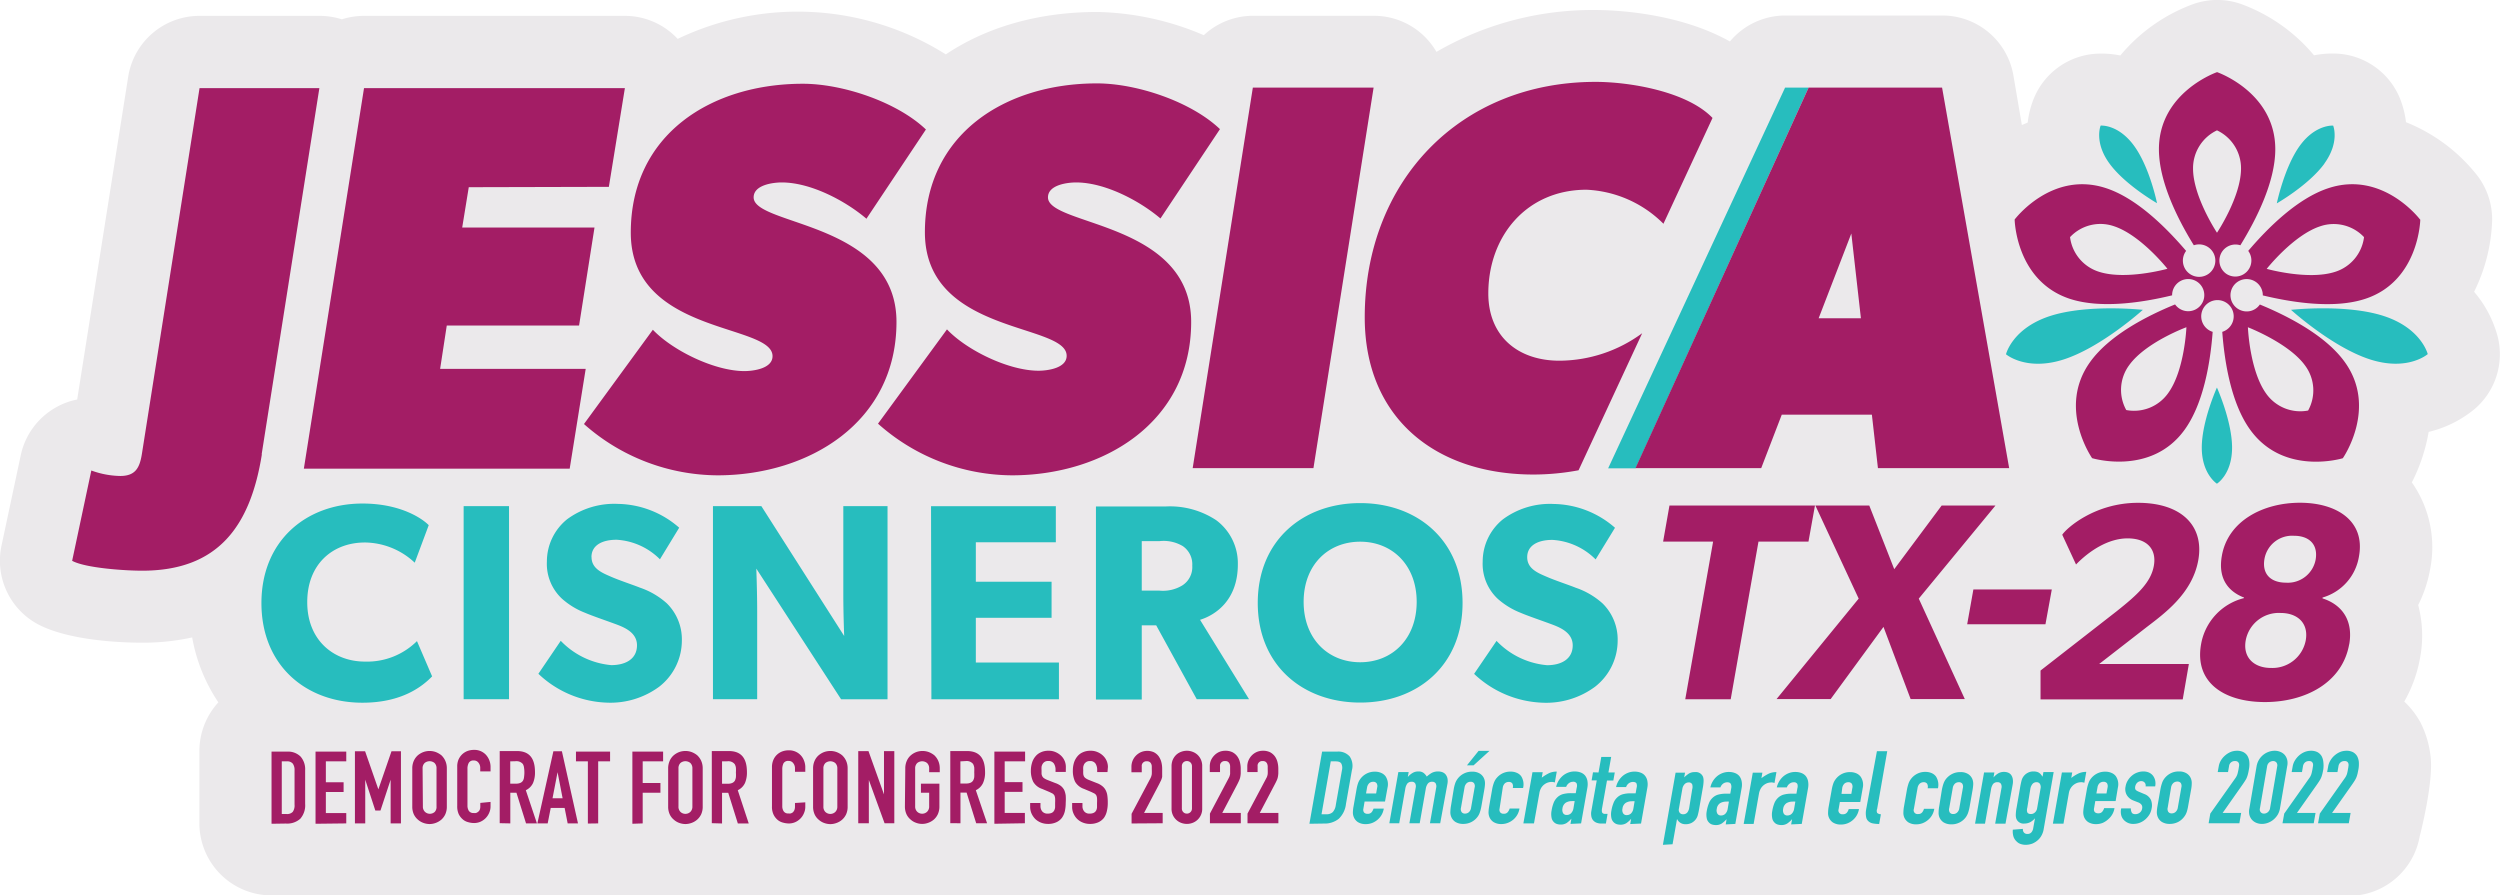
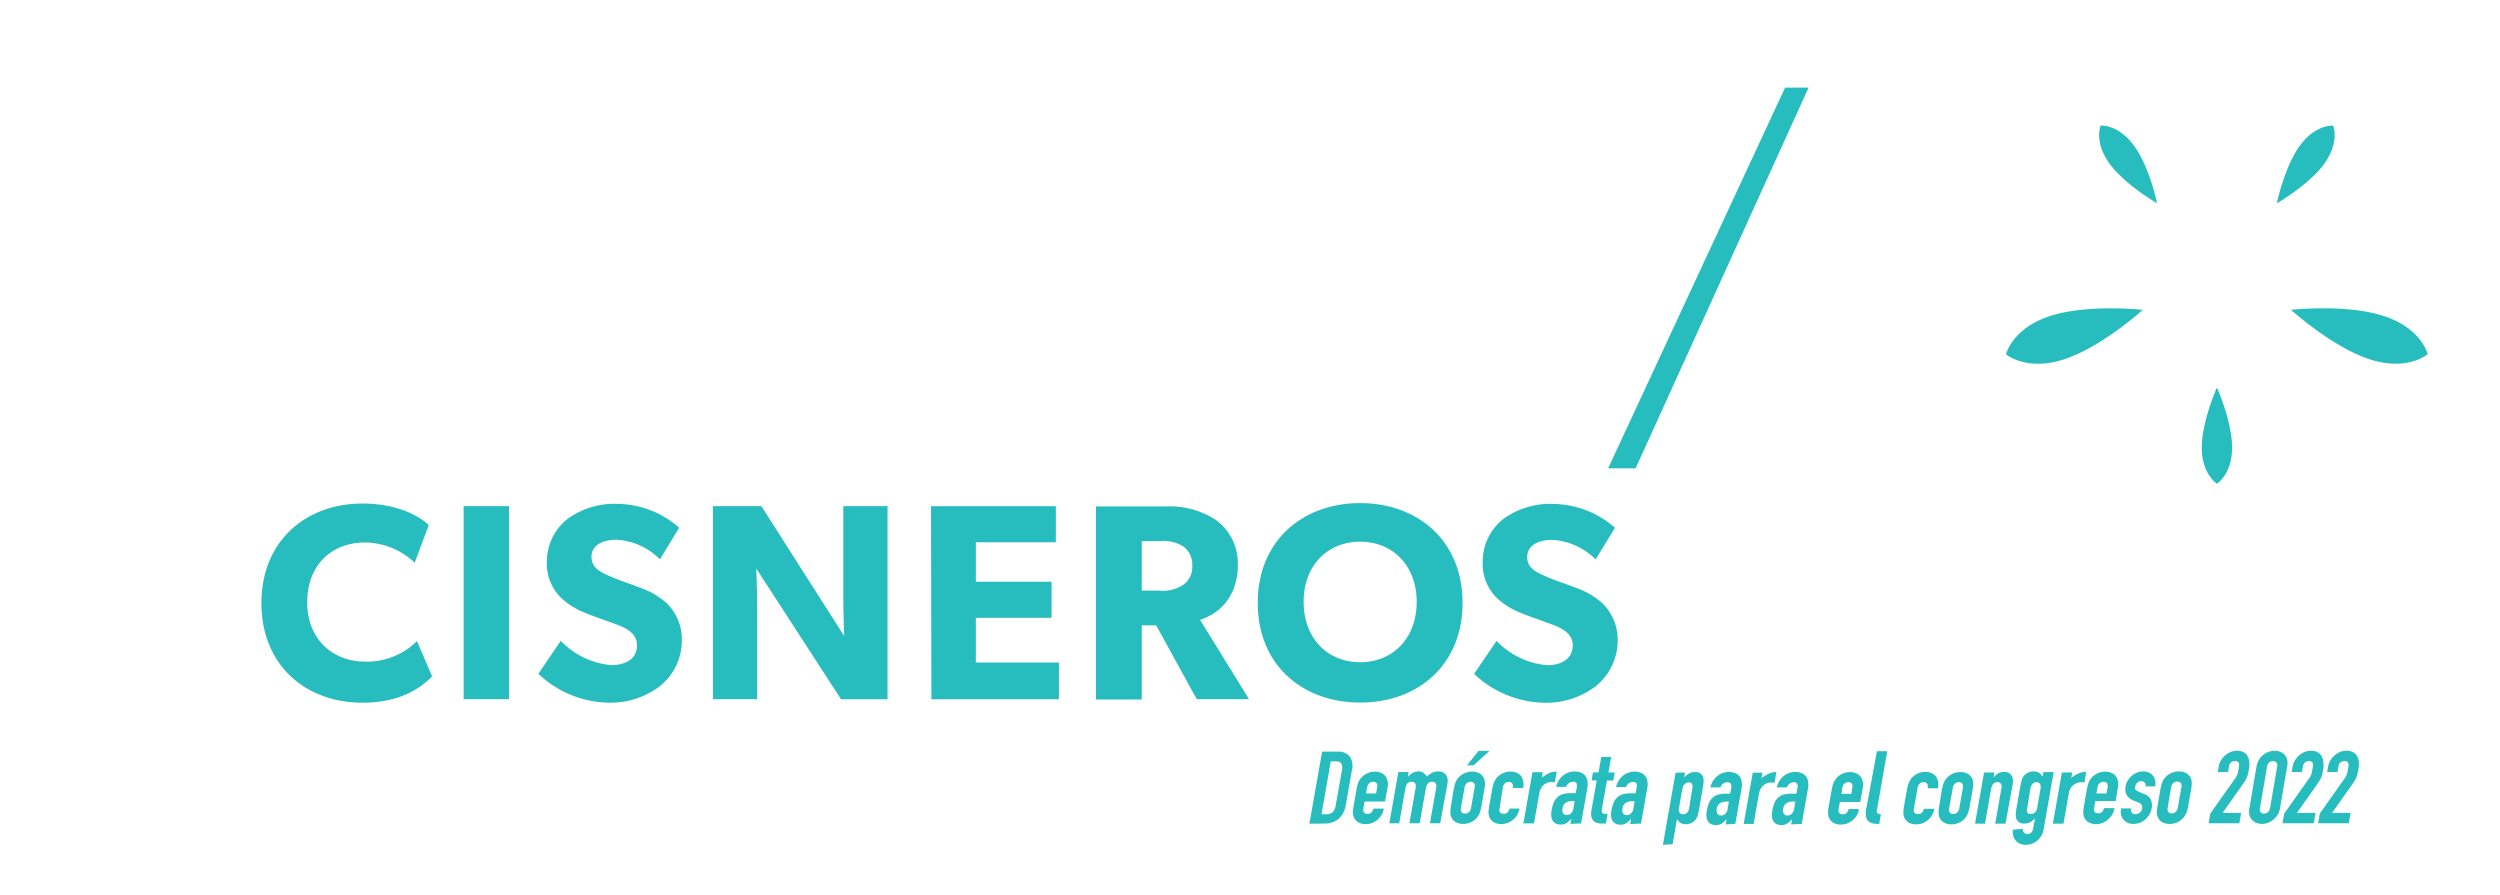
<svg xmlns="http://www.w3.org/2000/svg" id="Layer_2" data-name="Layer 2" viewBox="0 0 346.55 124.12">
  <defs>
    <style>.cls-1{fill:#ebe9eb;}.cls-2{fill:#27bdbe;}.cls-3{fill:#a31d65;}</style>
  </defs>
-   <path id="_20pt_Center" data-name="20pt Center" class="cls-1" d="M49.37,135.58a10,10,0,0,1-10-10v-10A10,10,0,0,1,42,108.82a23.43,23.43,0,0,1-3.63-9,31.62,31.62,0,0,1-6.95.73c-2.28,0-10-.18-14.48-2.58a10,10,0,0,1-5-10.88l2.67-12.54a10,10,0,0,1,4.9-6.63,9.71,9.71,0,0,1,2.92-1.08l7.07-44.74a10,10,0,0,1,9.88-8.44H56.05a10.16,10.16,0,0,1,3.07.48,10.06,10.06,0,0,1,3.07-.48H98.35a10,10,0,0,1,7.32,3.19A38.54,38.54,0,0,1,142.84,19c5.61-3.76,12.79-5.88,21-5.88a39.25,39.25,0,0,1,14.76,3.22,10,10,0,0,1,6.83-2.69h16.74a10,10,0,0,1,8.68,5,43.13,43.13,0,0,1,22.09-5.8c2.12,0,11.27.25,18.59,4.36a10,10,0,0,1,7.68-3.6h21.76a10,10,0,0,1,9.85,8.26L292,28.79l.81-.34a12.74,12.74,0,0,1,.87-3.39,10,10,0,0,1,8.44-6.14,13.19,13.19,0,0,1,3.53.23A23.77,23.77,0,0,1,315.83,12a10,10,0,0,1,6.51,0,23.77,23.77,0,0,1,10.16,7.13,12.92,12.92,0,0,1,3.44-.22,10,10,0,0,1,8.45,6.14,12.82,12.82,0,0,1,.86,3.35,23.76,23.76,0,0,1,9.94,7.47,10,10,0,0,1,2,6.18,24,24,0,0,1-2.5,9.86,15.79,15.79,0,0,1,3.3,6.33,10,10,0,0,1-3.23,9.92,15.67,15.67,0,0,1-6.37,3.17,24.39,24.39,0,0,1-2.33,7,15.65,15.65,0,0,1,2.54,12,18.09,18.09,0,0,1-1.66,5,16.61,16.61,0,0,1,.27,7.26,18.79,18.79,0,0,1-2.2,6.12,11.51,11.51,0,0,1,2.07,2.59,2.58,2.58,0,0,1,.18.32,13.55,13.55,0,0,1,1.39,4.65c.47,3.63-1.5,11.12-1.5,11.12a10,10,0,0,1-9.84,8.26Z" transform="translate(-11.73 -11.46)" />
  <path class="cls-2" d="M337.32,125.58l.25-1.43H335l2.82-4c.15-.22.27-.4.36-.55a3.11,3.11,0,0,0,.22-.45c.05-.15.1-.3.14-.47l.12-.6a4,4,0,0,0,.05-1,2.15,2.15,0,0,0-.23-.79,1.53,1.53,0,0,0-.57-.56,1.94,1.94,0,0,0-.93-.2,2.45,2.45,0,0,0-.87.17,2.88,2.88,0,0,0-.75.47,2.73,2.73,0,0,0-.58.69,2.32,2.32,0,0,0-.32.84l-.14.78h1.43l.14-.81a.84.84,0,0,1,.29-.53.8.8,0,0,1,.54-.18.59.59,0,0,1,.39.1.54.54,0,0,1,.16.26.85.85,0,0,1,0,.36,2.32,2.32,0,0,1-.06.38,5.71,5.71,0,0,1-.14.68,2.24,2.24,0,0,1-.34.64l-3.43,4.86-.24,1.34Zm-4.86,0,.25-1.43h-2.58l2.82-4c.15-.22.27-.4.36-.55a3.11,3.11,0,0,0,.22-.45c.05-.15.1-.3.14-.47s.08-.36.12-.6a4,4,0,0,0,0-1,2.15,2.15,0,0,0-.23-.79,1.53,1.53,0,0,0-.57-.56,1.93,1.93,0,0,0-.92-.2,2.36,2.36,0,0,0-.87.17,2.78,2.78,0,0,0-.76.47,3,3,0,0,0-.58.69,2.32,2.32,0,0,0-.32.84l-.14.78h1.43l.14-.81a.89.89,0,0,1,.29-.53.82.82,0,0,1,.54-.18.59.59,0,0,1,.39.1.54.54,0,0,1,.16.26.84.84,0,0,1,0,.36l-.06.38c-.05.27-.1.5-.15.68a2,2,0,0,1-.34.64l-3.43,4.86-.24,1.34ZM326,117.67a.87.87,0,0,1,.28-.51.84.84,0,0,1,.54-.2.58.58,0,0,1,.47.2.63.63,0,0,1,.11.51l-1,5.85a.87.87,0,0,1-.29.51.8.8,0,0,1-.54.21.55.55,0,0,1-.47-.21.58.58,0,0,1-.1-.51Zm-2.46,5.85a2.08,2.08,0,0,0,0,.9,1.72,1.72,0,0,0,.35.67,1.65,1.65,0,0,0,.61.43,2,2,0,0,0,.78.15,2.43,2.43,0,0,0,.83-.15,2.56,2.56,0,0,0,.75-.43,2.71,2.71,0,0,0,.59-.67,2.54,2.54,0,0,0,.33-.9l1-5.85a2,2,0,0,0,0-.89,1.69,1.69,0,0,0-.35-.68,1.63,1.63,0,0,0-.61-.42,2,2,0,0,0-.78-.15,2.43,2.43,0,0,0-.83.15,2.53,2.53,0,0,0-.75.42,2.59,2.59,0,0,0-.92,1.57Zm-1.39,2.06.25-1.43h-2.57l2.81-4c.15-.22.27-.4.36-.55a1.87,1.87,0,0,0,.22-.45,3.23,3.23,0,0,0,.14-.47q.06-.24.12-.6a3.52,3.52,0,0,0,.05-1,2,2,0,0,0-.23-.79,1.4,1.4,0,0,0-.57-.56,1.93,1.93,0,0,0-.92-.2,2.36,2.36,0,0,0-.87.17,2.88,2.88,0,0,0-.75.47,2.77,2.77,0,0,0-.59.69,2.31,2.31,0,0,0-.31.84l-.14.78h1.43l.14-.81a.78.78,0,0,1,.82-.71.59.59,0,0,1,.39.1.56.56,0,0,1,.17.26.85.85,0,0,1,0,.36l-.06.38c-.05.27-.1.5-.15.68a2.17,2.17,0,0,1-.33.64l-3.44,4.86-.23,1.34Zm-9.47-4.94A1.06,1.06,0,0,1,313,120a.83.83,0,0,1,.55-.2.58.58,0,0,1,.48.2.78.78,0,0,1,.08.61l-.49,2.79a1,1,0,0,1-.3.6.77.77,0,0,1-.55.21.54.54,0,0,1-.47-.21.75.75,0,0,1-.08-.6Zm-1.88,2.56a6.31,6.31,0,0,0-.09.8,1.79,1.79,0,0,0,.1.64,1.5,1.5,0,0,0,.59.75,2,2,0,0,0,1.09.28,2.52,2.52,0,0,0,1.19-.28,2.47,2.47,0,0,0,.85-.75,2.15,2.15,0,0,0,.33-.64,5.53,5.53,0,0,0,.19-.8l.42-2.34a4.7,4.7,0,0,0,.08-.79,1.65,1.65,0,0,0-.1-.65,1.48,1.48,0,0,0-.59-.74,1.9,1.9,0,0,0-1.09-.28,2.43,2.43,0,0,0-1.19.28,2.53,2.53,0,0,0-.85.74,2.19,2.19,0,0,0-.32.65,5.35,5.35,0,0,0-.2.79Zm-.32-2.73a2.05,2.05,0,0,0,0-.82,1.74,1.74,0,0,0-.3-.66,1.53,1.53,0,0,0-.56-.44,1.94,1.94,0,0,0-.78-.15,2.4,2.4,0,0,0-.84.15,2.32,2.32,0,0,0-.73.42,2.67,2.67,0,0,0-.58.67,2.26,2.26,0,0,0-.31.83,1.67,1.67,0,0,0,.17,1.21,1.83,1.83,0,0,0,.92.75l.64.25a1,1,0,0,1,.5.37.7.7,0,0,1,.06.5.85.85,0,0,1-.34.57,1,1,0,0,1-.59.2c-.27,0-.44-.08-.52-.25a1.13,1.13,0,0,1-.11-.55h-1.34a2,2,0,0,0,0,.93,1.5,1.5,0,0,0,.36.67,1.75,1.75,0,0,0,1.36.55,2.38,2.38,0,0,0,.88-.17,2.61,2.61,0,0,0,.75-.46,3.08,3.08,0,0,0,.57-.68,2.48,2.48,0,0,0,.3-.84,2.06,2.06,0,0,0-.09-1.16,1.64,1.64,0,0,0-.95-.84l-.78-.33c-.26-.11-.4-.22-.45-.35a.81.81,0,0,1,0-.38,1,1,0,0,1,.27-.5.79.79,0,0,1,.56-.22.6.6,0,0,1,.46.19.59.59,0,0,1,.14.54Zm-8,.17a1,1,0,0,1,.29-.61.83.83,0,0,1,.55-.2.6.6,0,0,1,.48.2.83.83,0,0,1,.08.61l-.15.81h-1.4Zm2.83,0a2,2,0,0,0-.28-1.58,1.46,1.46,0,0,0-.6-.46,2.06,2.06,0,0,0-.86-.17,2.43,2.43,0,0,0-1.19.28,2.53,2.53,0,0,0-.85.74,2.19,2.19,0,0,0-.32.65,5.35,5.35,0,0,0-.2.79l-.41,2.34a6.31,6.31,0,0,0-.09.8,1.79,1.79,0,0,0,.1.64,1.5,1.5,0,0,0,.59.75,2,2,0,0,0,1.09.28,2.46,2.46,0,0,0,.91-.17A2.81,2.81,0,0,0,304,125a2.51,2.51,0,0,0,.84-1.52h-1.43a1.58,1.58,0,0,1-.25.48.66.66,0,0,1-.58.24.62.62,0,0,1-.48-.18.63.63,0,0,1-.09-.52l.17-1H305Zm-7.54,5,.74-4.21a1.91,1.91,0,0,1,.27-.73,1.73,1.73,0,0,1,.45-.48,1.76,1.76,0,0,1,.51-.26,1.93,1.93,0,0,1,.5-.07,1.16,1.16,0,0,1,.42.08l.27-1.51a2.45,2.45,0,0,0-1.08.22,5.34,5.34,0,0,0-1,.62l.13-.76h-1.43l-1.25,7.1Zm-4.6-4.79a1.44,1.44,0,0,1,.29-.7.71.71,0,0,1,.58-.26.52.52,0,0,1,.47.24.89.89,0,0,1,.08.64l-.48,2.76a.94.94,0,0,1-.3.55.79.79,0,0,1-.55.22c-.27,0-.44-.09-.51-.25a1,1,0,0,1,0-.59Zm-2.42,5.62a2.48,2.48,0,0,0,.1,1,1.59,1.59,0,0,0,.42.63,1.35,1.35,0,0,0,.58.36,2.16,2.16,0,0,0,.65.11,2.62,2.62,0,0,0,1-.19,2.71,2.71,0,0,0,.76-.5,2.3,2.3,0,0,0,.5-.67,2.63,2.63,0,0,0,.25-.73l1.4-8h-1.42l-.12.65c-.07-.11-.14-.2-.21-.29a1,1,0,0,0-.24-.23.86.86,0,0,0-.32-.15,1.42,1.42,0,0,0-.44-.06,1.6,1.6,0,0,0-.83.18,1.69,1.69,0,0,0-.85,1,11.5,11.5,0,0,0-.24,1.14l-.47,2.7a5.65,5.65,0,0,0-.11.94,1.68,1.68,0,0,0,.07.58,1.06,1.06,0,0,0,1.13.68,1.78,1.78,0,0,0,.8-.19,2.38,2.38,0,0,0,.66-.54h0l-.25,1.4a1.08,1.08,0,0,1-.25.55.67.67,0,0,1-.54.22.58.58,0,0,1-.52-.23.62.62,0,0,1-.11-.47Zm-3.86-.83.84-4.77a1.71,1.71,0,0,1,.28-.73.74.74,0,0,1,.61-.25.53.53,0,0,1,.48.22.88.88,0,0,1,.07.62l-.87,4.91h1.43l1-5.44a2.24,2.24,0,0,0,0-.81,1.34,1.34,0,0,0-.24-.54,1,1,0,0,0-.43-.3,1.48,1.48,0,0,0-.51-.09,1.56,1.56,0,0,0-.85.22,2.71,2.71,0,0,0-.63.55h0l.12-.69h-1.43l-1.25,7.1Zm-4.47-4.94a1.07,1.07,0,0,1,.3-.61.81.81,0,0,1,.55-.2.56.56,0,0,1,.47.2.78.78,0,0,1,.08.61l-.49,2.79a1,1,0,0,1-.3.6.76.76,0,0,1-.54.21.55.55,0,0,1-.48-.21.75.75,0,0,1-.08-.6Zm-1.88,2.56a4.81,4.81,0,0,0-.08.8,1.6,1.6,0,0,0,.09.64,1.56,1.56,0,0,0,.59.75,2,2,0,0,0,1.1.28,2.42,2.42,0,0,0,2-1,2.4,2.4,0,0,0,.32-.64,5.5,5.5,0,0,0,.2-.8l.41-2.34a6.17,6.17,0,0,0,.09-.79,1.85,1.85,0,0,0-.1-.65,1.48,1.48,0,0,0-.59-.74,1.9,1.9,0,0,0-1.09-.28,2.41,2.41,0,0,0-1.19.28,2.57,2.57,0,0,0-.86.74,2.46,2.46,0,0,0-.32.65,7,7,0,0,0-.2.79Zm-3-2.56a1.07,1.07,0,0,1,.3-.61.81.81,0,0,1,.55-.2.56.56,0,0,1,.47.2.84.84,0,0,1,.08.64h1.43a2.14,2.14,0,0,0-.28-1.64,1.5,1.5,0,0,0-.59-.46,2.13,2.13,0,0,0-.86-.17,2.41,2.41,0,0,0-1.19.28,2.44,2.44,0,0,0-.85.74,2.21,2.21,0,0,0-.33.65,7,7,0,0,0-.2.79l-.41,2.34a4.81,4.81,0,0,0-.08.8,1.6,1.6,0,0,0,.09.64,1.56,1.56,0,0,0,.59.75,2,2,0,0,0,1.1.28,2.49,2.49,0,0,0,.91-.17,2.61,2.61,0,0,0,.75-.46,2.51,2.51,0,0,0,.84-1.52h-1.43a1.35,1.35,0,0,1-.24.48.67.67,0,0,1-.58.24.53.53,0,0,1-.58-.7Zm-7.13,3a2.94,2.94,0,0,0,0,1,1,1,0,0,0,.32.6,1.25,1.25,0,0,0,.62.3,4.45,4.45,0,0,0,.87.08l.24-1.35a.77.77,0,0,1-.52-.19.7.7,0,0,1,0-.55l1.4-8h-1.43Zm-3.31-3a1.07,1.07,0,0,1,.3-.61.81.81,0,0,1,.55-.2.56.56,0,0,1,.47.2.78.78,0,0,1,.08.61l-.14.81H267Zm2.84,0a2,2,0,0,0-.29-1.58,1.5,1.5,0,0,0-.59-.46,2.13,2.13,0,0,0-.86-.17,2.41,2.41,0,0,0-1.19.28,2.44,2.44,0,0,0-.85.74,2.21,2.21,0,0,0-.33.65,5.39,5.39,0,0,0-.19.79l-.42,2.34a4.81,4.81,0,0,0-.08.8,1.54,1.54,0,0,0,.68,1.39,2,2,0,0,0,1.1.28,2.49,2.49,0,0,0,.91-.17,2.61,2.61,0,0,0,.75-.46,2.51,2.51,0,0,0,.84-1.52H268a1.35,1.35,0,0,1-.24.48.67.67,0,0,1-.58.24.53.53,0,0,1-.58-.7l.17-1h2.83Zm-9.51,2.89a1.25,1.25,0,0,1-.33.67.82.82,0,0,1-.61.24.54.54,0,0,1-.5-.26,1,1,0,0,1-.08-.65,1.11,1.11,0,0,1,.47-.8,1.65,1.65,0,0,1,.83-.21,2.13,2.13,0,0,1,.39,0Zm1.06,2.08.87-4.94a2.68,2.68,0,0,0,0-1,1.67,1.67,0,0,0-.32-.7,1.52,1.52,0,0,0-.61-.42,2.39,2.39,0,0,0-.82-.14,2.45,2.45,0,0,0-.91.16,2.55,2.55,0,0,0-.75.44,2.83,2.83,0,0,0-.92,1.54h1.39a1.09,1.09,0,0,1,.4-.53.92.92,0,0,1,.54-.18.52.52,0,0,1,.52.24,1,1,0,0,1,0,.6l-.13.74h-.2l-.17,0h-.31a4.1,4.1,0,0,0-1.13.14,1.92,1.92,0,0,0-.76.45,2.14,2.14,0,0,0-.5.76,5.23,5.23,0,0,0-.28,1.06,2.6,2.6,0,0,0,0,1,1.1,1.1,0,0,0,.29.57,1,1,0,0,0,.45.29,1.62,1.62,0,0,0,.49.08,1.49,1.49,0,0,0,.84-.21,3.36,3.36,0,0,0,.68-.61h0l-.13.73Zm-6.67,0,.74-4.21a2.32,2.32,0,0,1,.27-.73,1.73,1.73,0,0,1,.45-.48,1.69,1.69,0,0,1,.52-.26,1.81,1.81,0,0,1,.49-.07,1.16,1.16,0,0,1,.42.08l.27-1.51a2.45,2.45,0,0,0-1.08.22,6.15,6.15,0,0,0-1,.62l.13-.76H254.7l-1.26,7.1Zm-3.6-2.08a1.24,1.24,0,0,1-.32.67.82.82,0,0,1-.61.24.54.54,0,0,1-.5-.26.9.9,0,0,1-.08-.65,1.08,1.08,0,0,1,.47-.8,1.63,1.63,0,0,1,.83-.21,2,2,0,0,1,.38,0Zm1.06,2.08.87-4.94a2.49,2.49,0,0,0,0-1,1.67,1.67,0,0,0-.32-.7,1.49,1.49,0,0,0-.62-.42,2.29,2.29,0,0,0-.81-.14,2.45,2.45,0,0,0-.91.16,2.55,2.55,0,0,0-.75.44,2.83,2.83,0,0,0-.92,1.54h1.39a1.14,1.14,0,0,1,.39-.53,1,1,0,0,1,.55-.18q.4,0,.51.24a1,1,0,0,1,.05.6l-.13.74h-.21l-.16,0H251a4,4,0,0,0-1.13.14,1.85,1.85,0,0,0-.76.45,2,2,0,0,0-.5.76,5.2,5.2,0,0,0-.29,1.06,2.56,2.56,0,0,0,0,1,1.1,1.1,0,0,0,.29.57,1,1,0,0,0,.44.29,1.74,1.74,0,0,0,.5.08,1.49,1.49,0,0,0,.84-.21,3.65,3.65,0,0,0,.68-.61h0l-.12.73Zm-6.4-2.18a1.36,1.36,0,0,1-.25.59.72.72,0,0,1-.6.25.55.55,0,0,1-.47-.22.67.67,0,0,1-.1-.55l.48-2.76a1.24,1.24,0,0,1,.31-.64.77.77,0,0,1,.56-.24.5.5,0,0,1,.49.26,1.22,1.22,0,0,1,0,.7Zm-2.3,5,.62-3.51h0a1.24,1.24,0,0,0,1.18.73,1.7,1.7,0,0,0,.85-.19,1.72,1.72,0,0,0,.83-1,10.56,10.56,0,0,0,.24-1.13l.47-2.7a5.77,5.77,0,0,0,.11-.94,1.74,1.74,0,0,0-.07-.59,1.07,1.07,0,0,0-1.13-.67,1.51,1.51,0,0,0-.85.21,4.72,4.72,0,0,0-.64.52l.12-.65H244l-1.76,10Zm-5.43-4.95a1.24,1.24,0,0,1-.32.67.84.84,0,0,1-.61.24.54.54,0,0,1-.5-.26.9.9,0,0,1-.08-.65,1.08,1.08,0,0,1,.47-.8,1.63,1.63,0,0,1,.83-.21,2,2,0,0,1,.38,0Zm1.06,2.08.87-4.94a2.49,2.49,0,0,0,0-1,1.57,1.57,0,0,0-.33-.7,1.4,1.4,0,0,0-.61-.42,2.33,2.33,0,0,0-.81-.14,2.45,2.45,0,0,0-.91.16,2.55,2.55,0,0,0-.75.44,2.83,2.83,0,0,0-.92,1.54h1.39a1.07,1.07,0,0,1,.39-.53,1,1,0,0,1,.54-.18c.28,0,.45.08.52.24a1,1,0,0,1,0,.6l-.13.74h-.21l-.16,0h-.31a4,4,0,0,0-1.13.14,1.85,1.85,0,0,0-.76.45,2,2,0,0,0-.5.76,5.2,5.2,0,0,0-.29,1.06,2.56,2.56,0,0,0,0,1,1.14,1.14,0,0,0,.73.86,1.74,1.74,0,0,0,.5.08,1.52,1.52,0,0,0,.84-.21,3.34,3.34,0,0,0,.67-.61h0l-.13.73Zm-6.66-7.1-.19,1.12h.71l-.76,4.32a1.87,1.87,0,0,0,0,.58,1.25,1.25,0,0,0,.19.54,1.21,1.21,0,0,0,.46.39,1.76,1.76,0,0,0,.79.15h.59l.23-1.34-.39,0a.47.47,0,0,1-.26-.08.33.33,0,0,1-.13-.21,1.39,1.39,0,0,1,0-.39l.7-3.94h.88l.2-1.12h-.88l.38-2.15H233.7l-.38,2.15Zm-2.71,5a1.25,1.25,0,0,1-.33.67.81.81,0,0,1-.6.24.55.55,0,0,1-.51-.26,1,1,0,0,1-.08-.65,1.11,1.11,0,0,1,.47-.8,1.65,1.65,0,0,1,.83-.21,2.13,2.13,0,0,1,.39,0Zm1.06,2.08.87-4.94a2.68,2.68,0,0,0,0-1,1.67,1.67,0,0,0-.32-.7,1.52,1.52,0,0,0-.61-.42,2.39,2.39,0,0,0-.82-.14,2.45,2.45,0,0,0-.91.16,2.55,2.55,0,0,0-.75.44,2.83,2.83,0,0,0-.92,1.54h1.39a1.09,1.09,0,0,1,.4-.53.92.92,0,0,1,.54-.18.52.52,0,0,1,.52.24,1,1,0,0,1,0,.6l-.13.74h-.2l-.17,0h-.3a4.12,4.12,0,0,0-1.14.14,1.92,1.92,0,0,0-.76.45,2.14,2.14,0,0,0-.5.76,5.23,5.23,0,0,0-.28,1.06,2.6,2.6,0,0,0,0,1,1.1,1.1,0,0,0,.29.57,1,1,0,0,0,.45.29,1.67,1.67,0,0,0,.49.08,1.55,1.55,0,0,0,.85-.21,3.63,3.63,0,0,0,.67-.61h0l-.13.73Zm-6.53,0,.75-4.21a2.09,2.09,0,0,1,.26-.73,1.73,1.73,0,0,1,.45-.48,1.69,1.69,0,0,1,.52-.26,1.81,1.81,0,0,1,.49-.07,1.16,1.16,0,0,1,.42.08l.27-1.51a2.45,2.45,0,0,0-1.08.22,6.15,6.15,0,0,0-1,.62l.13-.76h-1.42l-1.26,7.1Zm-4.33-4.94a1.06,1.06,0,0,1,.29-.61.83.83,0,0,1,.55-.2.58.58,0,0,1,.48.2.85.85,0,0,1,.07.64h1.43a2.1,2.1,0,0,0-.27-1.64,1.46,1.46,0,0,0-.6-.46,2.06,2.06,0,0,0-.86-.17,2.46,2.46,0,0,0-1.19.28,2.53,2.53,0,0,0-.85.74,2.46,2.46,0,0,0-.32.65,5.35,5.35,0,0,0-.2.79l-.41,2.34a6.31,6.31,0,0,0-.09.8,1.79,1.79,0,0,0,.1.64,1.5,1.5,0,0,0,.59.75,2,2,0,0,0,1.09.28,2.46,2.46,0,0,0,.91-.17,2.66,2.66,0,0,0,.76-.46,2.51,2.51,0,0,0,.84-1.52H221a1.58,1.58,0,0,1-.25.48.66.66,0,0,1-.58.24.58.58,0,0,1-.47-.18.6.6,0,0,1-.1-.52ZM216,117.55l2.2-2h-1.51l-1.61,2Zm-1.26,3.09a1.07,1.07,0,0,1,.3-.61.81.81,0,0,1,.55-.2.56.56,0,0,1,.47.2.74.74,0,0,1,.08.61l-.49,2.79a1,1,0,0,1-.29.6.79.79,0,0,1-.55.21.54.54,0,0,1-.47-.21.74.74,0,0,1-.09-.6Zm-1.88,2.56a6.18,6.18,0,0,0-.08.8,1.6,1.6,0,0,0,.1.64,1.5,1.5,0,0,0,.59.75,2,2,0,0,0,1.09.28,2.42,2.42,0,0,0,2-1,2.13,2.13,0,0,0,.32-.64,5.5,5.5,0,0,0,.2-.8l.41-2.34a6.17,6.17,0,0,0,.09-.79,1.85,1.85,0,0,0-.1-.65,1.48,1.48,0,0,0-.59-.74,1.9,1.9,0,0,0-1.09-.28,2.41,2.41,0,0,0-1.19.28,2.44,2.44,0,0,0-.85.74,2.21,2.21,0,0,0-.33.65,5.39,5.39,0,0,0-.19.79Zm-7.17,2.38.84-4.77a1.71,1.71,0,0,1,.28-.73.74.74,0,0,1,.61-.25.53.53,0,0,1,.48.22.88.88,0,0,1,.07.62l-.87,4.91h1.43l.84-4.77a1.59,1.59,0,0,1,.29-.73.7.7,0,0,1,.6-.25.53.53,0,0,1,.48.22.88.88,0,0,1,.07.62l-.86,4.91h1.42l1-5.44a2,2,0,0,0,0-.81,1.37,1.37,0,0,0-.27-.54,1.11,1.11,0,0,0-.45-.3,1.69,1.69,0,0,0-.53-.09,1.84,1.84,0,0,0-.94.21,4,4,0,0,0-.67.5,1.89,1.89,0,0,0-.42-.49,1.1,1.1,0,0,0-.73-.22,1.5,1.5,0,0,0-.84.22,2.56,2.56,0,0,0-.64.55h0l.12-.69h-1.43l-1.25,7.1Zm-4.46-4.94a1.07,1.07,0,0,1,.3-.61.81.81,0,0,1,.55-.2.56.56,0,0,1,.47.2.74.74,0,0,1,.08.61l-.14.81h-1.4Zm2.84,0a2,2,0,0,0-.28-1.58,1.53,1.53,0,0,0-.6-.46,2.09,2.09,0,0,0-.86-.17,2.41,2.41,0,0,0-1.19.28,2.44,2.44,0,0,0-.85.74,2.21,2.21,0,0,0-.33.65,5.39,5.39,0,0,0-.19.79l-.41,2.34a4.89,4.89,0,0,0-.09.8,1.6,1.6,0,0,0,.1.64,1.5,1.5,0,0,0,.59.75,2,2,0,0,0,1.09.28,2.46,2.46,0,0,0,.91-.17,2.61,2.61,0,0,0,.75-.46,2.51,2.51,0,0,0,.84-1.52h-1.42a1.58,1.58,0,0,1-.25.48.67.67,0,0,1-.58.24.62.62,0,0,1-.48-.18.63.63,0,0,1-.1-.52l.17-1h2.83ZM196.86,117c.42,0,.69.1.81.32a1.37,1.37,0,0,1,.08.91l-.85,4.8a1.79,1.79,0,0,1-.42,1,1.23,1.23,0,0,1-.91.3h-.65L196.2,117Zm-1.62,8.62a3.13,3.13,0,0,0,2.07-.66,3.36,3.36,0,0,0,1-2.07l.82-4.66a2.31,2.31,0,0,0-.3-1.9,2.07,2.07,0,0,0-1.75-.68H195l-1.76,10ZM54.32,94.92c0-5.23,3.49-8.26,8-8.26a10.23,10.23,0,0,1,6.9,2.8l1.94-5.2c-.7-.74-3.68-3-9.19-3-7.79,0-14,5.15-14,13.8s6.17,13.81,14,13.81c5.47,0,8.3-2.25,9.66-3.65l-2.1-4.89a9.81,9.81,0,0,1-7.21,2.84c-4.38,0-8-3-8-8.23M76,108.38h6.29V81.62H76Zm17.72-19.7c0-1.63,1.47-2.4,3.49-2.4a9.24,9.24,0,0,1,6,2.71l2.67-4.38a13.19,13.19,0,0,0-8.49-3.3,11,11,0,0,0-7.06,2.14,7.53,7.53,0,0,0-2.79,5.85,6.6,6.6,0,0,0,2.1,5.16,10.5,10.5,0,0,0,3.18,1.94c.89.39,2.9,1.08,4.07,1.51s3.14,1.12,3.14,3-1.55,2.75-3.57,2.75a11.07,11.07,0,0,1-7-3.37l-3.1,4.57a14.48,14.48,0,0,0,9.5,4,11.39,11.39,0,0,0,7.25-2.21,8.11,8.11,0,0,0,3.14-6.4,7,7,0,0,0-2.09-5.16,10.77,10.77,0,0,0-3.72-2.17c-.86-.35-2.84-1-4-1.51s-2.71-1.09-2.71-2.72m34.59,19.7h6.44V81.62h-6.13V93.76c0,2.83.12,5.86.12,5.86l-11.48-18h-6.71v26.76h6.13V96.28c0-2.83-.12-6-.12-6Zm12.52,0h17.68V103.3H147V97.1H157.5v-5H147V86.63h11.09v-5H140.79ZM177,89.88a3,3,0,0,1-1.36,2.72,5.17,5.17,0,0,1-3.22.73H170V86.47h2.48a5.18,5.18,0,0,1,3.22.7A3.05,3.05,0,0,1,177,89.88m7.87,18.5-6.79-11c2-.62,5.24-2.6,5.24-7.68a7.44,7.44,0,0,0-3-6.13,11.62,11.62,0,0,0-7.06-1.9h-9.61v26.76H170V98.14h2l5.62,10.24Zm23.24-13.49c0,5.11-3.37,8.37-7.83,8.37s-7.84-3.26-7.84-8.37,3.38-8.34,7.84-8.34,7.83,3.26,7.83,8.34m6.36.15c0-8.65-6.24-13.84-14.19-13.84s-14.2,5.19-14.2,13.84,6.25,13.81,14.2,13.81,14.19-5.16,14.19-13.81M232.92,89l2.68-4.38a13.19,13.19,0,0,0-8.49-3.3,10.94,10.94,0,0,0-7.06,2.14,7.53,7.53,0,0,0-2.79,5.85,6.63,6.63,0,0,0,2.09,5.16,10.62,10.62,0,0,0,3.18,1.94c.89.39,2.91,1.08,4.07,1.51s3.14,1.12,3.14,3-1.55,2.75-3.56,2.75a11,11,0,0,1-7-3.37l-3.11,4.57a14.53,14.53,0,0,0,9.51,4,11.39,11.39,0,0,0,7.25-2.21,8.11,8.11,0,0,0,3.14-6.4,7,7,0,0,0-2.1-5.16,10.68,10.68,0,0,0-3.72-2.17c-.85-.35-2.83-1-4-1.51s-2.72-1.09-2.72-2.72,1.48-2.4,3.49-2.4a9.22,9.22,0,0,1,6,2.71m5.54-12.63h-3.81L259.18,23.6h3.26ZM295.9,55.27c-5.24,1.71-6.1,5.3-6.1,5.3s2.81,2.41,8.05.7,10.92-6.86,10.92-6.86-7.63-.84-12.87.86m14.84-15.62s-1-5-3.2-8-4.62-2.78-4.62-2.78-.94,2.28,1.22,5.25,6.6,5.51,6.6,5.51m10.4,33.88c0-3.67-2.1-8.33-2.1-8.33s-2.1,4.66-2.1,8.33,2.1,5,2.1,5,2.1-1.29,2.1-5m12.8-39.39c2.16-3,1.21-5.25,1.21-5.25s-2.45-.19-4.61,2.78-3.2,8-3.2,8,4.44-2.54,6.6-5.51m14.33,26.43s-.86-3.59-6.09-5.3-12.87-.86-12.87-.86,5.68,5.16,10.92,6.86,8-.7,8-.7" transform="translate(-11.73 -11.46)" />
-   <path class="cls-3" d="M188.94,125.58v-1.43h-2.58l2.1-4c.12-.22.2-.4.27-.55a1.94,1.94,0,0,0,.14-.45,3.35,3.35,0,0,0,.06-.47c0-.16,0-.36,0-.6a3.71,3.71,0,0,0-.12-1,2.3,2.3,0,0,0-.37-.79,2,2,0,0,0-.66-.56,2.19,2.19,0,0,0-1-.2,2.14,2.14,0,0,0-.84.17,2.23,2.23,0,0,0-.68.47,2.31,2.31,0,0,0-.46.69,2.14,2.14,0,0,0-.17.84v.78h1.43v-.81a.64.64,0,0,1,.7-.71.69.69,0,0,1,.41.1.75.75,0,0,1,.21.26,1.2,1.2,0,0,1,.08.36v.38a6.39,6.39,0,0,1,0,.68,1.62,1.62,0,0,1-.22.64l-2.58,4.86v1.34Zm-5.21,0v-1.43h-2.57l2.1-4c.11-.22.2-.4.26-.55a1.94,1.94,0,0,0,.14-.45,3.35,3.35,0,0,0,.06-.47c0-.16,0-.36,0-.6a3.71,3.71,0,0,0-.12-1,2.3,2.3,0,0,0-.37-.79,2,2,0,0,0-.66-.56,2.19,2.19,0,0,0-1-.2,2.14,2.14,0,0,0-.84.17,2.18,2.18,0,0,0-.67.47,2.34,2.34,0,0,0-.47.69,2.13,2.13,0,0,0-.16.84v.78h1.42v-.81a.64.64,0,0,1,.7-.71.67.67,0,0,1,.41.1.75.75,0,0,1,.21.26,1,1,0,0,1,.08.36v.38c0,.27,0,.5,0,.68a1.85,1.85,0,0,1-.23.64l-2.57,4.86v1.34Zm-8.17-7.91a.72.72,0,0,1,.19-.51.69.69,0,0,1,.51-.2.69.69,0,0,1,.5.2.73.73,0,0,1,.2.51v5.85a.69.69,0,0,1-.2.51.66.66,0,0,1-.5.21.66.66,0,0,1-.51-.21.69.69,0,0,1-.19-.51Zm-1.43,5.85a2.06,2.06,0,0,0,.64,1.57,2,2,0,0,0,.68.43,2.24,2.24,0,0,0,.81.15,2.18,2.18,0,0,0,.8-.15,2,2,0,0,0,.68-.43,2.06,2.06,0,0,0,.64-1.57v-5.85a2.11,2.11,0,0,0-.17-.89,2.07,2.07,0,0,0-.47-.68,2,2,0,0,0-.68-.42,2.18,2.18,0,0,0-.8-.15,2.24,2.24,0,0,0-.81.15,2,2,0,0,0-.68.42,2.23,2.23,0,0,0-.47.68,2.28,2.28,0,0,0-.17.89Zm-1.23,2.06v-1.43h-2.58l2.1-4,.27-.55a2.59,2.59,0,0,0,.14-.45c0-.15,0-.3,0-.47s0-.36,0-.6a3.71,3.71,0,0,0-.12-1,2.5,2.5,0,0,0-.37-.79,1.92,1.92,0,0,0-.67-.56,2.28,2.28,0,0,0-1.8,0,2.31,2.31,0,0,0-.67.47,2.19,2.19,0,0,0-.63,1.53v.78h1.43v-.81a.64.64,0,0,1,.7-.71.64.64,0,0,1,.4.1.58.58,0,0,1,.21.26.8.8,0,0,1,.08.36c0,.13,0,.26,0,.38a6.39,6.39,0,0,1,0,.68,1.8,1.8,0,0,1-.22.64l-2.58,4.86v1.34Zm-7.59-7.8a2.17,2.17,0,0,0-.65-1.54,2.42,2.42,0,0,0-.76-.51,2.22,2.22,0,0,0-1-.2,2.47,2.47,0,0,0-1.09.22,2,2,0,0,0-.75.58,2.58,2.58,0,0,0-.46.87,3.67,3.67,0,0,0-.15,1.06,3.44,3.44,0,0,0,.31,1.56,2.26,2.26,0,0,0,1.24,1l1,.42.43.21a.78.78,0,0,1,.26.25,1.11,1.11,0,0,1,.11.41,5.6,5.6,0,0,1,0,.64c0,.23,0,.43,0,.61a1.12,1.12,0,0,1-.13.47.77.77,0,0,1-.32.3,1.22,1.22,0,0,1-.57.11.89.89,0,0,1-.77-.32,1.11,1.11,0,0,1-.23-.7v-.45h-1.43v.53a2.18,2.18,0,0,0,.19.93,2.31,2.31,0,0,0,1.28,1.25,2.57,2.57,0,0,0,1,.19,2.74,2.74,0,0,0,1.17-.23,2.11,2.11,0,0,0,.77-.61,2.57,2.57,0,0,0,.4-.92,4.82,4.82,0,0,0,.13-1.17,7,7,0,0,0-.06-1A2.3,2.3,0,0,0,165,121a1.75,1.75,0,0,0-.46-.56,2.55,2.55,0,0,0-.77-.43l-1.09-.43a2,2,0,0,1-.44-.23.77.77,0,0,1-.25-.26,1,1,0,0,1-.1-.35,3.62,3.62,0,0,1,0-.49,2.63,2.63,0,0,1,0-.49,1.34,1.34,0,0,1,.15-.41,1,1,0,0,1,.3-.28.84.84,0,0,1,.47-.11.86.86,0,0,1,.78.35,1.56,1.56,0,0,1,.23.85v.32h1.43Zm-5.83,0a2.16,2.16,0,0,0-.64-1.54,2.54,2.54,0,0,0-.76-.51,2.26,2.26,0,0,0-1-.2,2.39,2.39,0,0,0-1.08.22,2,2,0,0,0-.75.58,2.41,2.41,0,0,0-.46.87,3.67,3.67,0,0,0-.16,1.06,3.44,3.44,0,0,0,.32,1.56,2.22,2.22,0,0,0,1.24,1l1,.42.43.21a1,1,0,0,1,.26.25,1.35,1.35,0,0,1,.11.41,5.6,5.6,0,0,1,0,.64c0,.23,0,.43,0,.61a1.13,1.13,0,0,1-.14.47.75.75,0,0,1-.31.3,1.28,1.28,0,0,1-.57.11.92.92,0,0,1-.78-.32,1.17,1.17,0,0,1-.23-.7v-.45h-1.43v.53a2.34,2.34,0,0,0,.19.93,2.62,2.62,0,0,0,.51.75,2.49,2.49,0,0,0,.77.5,2.62,2.62,0,0,0,1,.19,2.66,2.66,0,0,0,1.16-.23,2,2,0,0,0,.77-.61,2.58,2.58,0,0,0,.41-.92,5.39,5.39,0,0,0,.12-1.17,7.12,7.12,0,0,0,0-1,2.89,2.89,0,0,0-.21-.77,1.89,1.89,0,0,0-.46-.56A2.67,2.67,0,0,0,158,120l-1.1-.43a2.52,2.52,0,0,1-.44-.23.74.74,0,0,1-.24-.26,1,1,0,0,1-.11-.35c0-.14,0-.3,0-.49a3.89,3.89,0,0,1,0-.49,1.13,1.13,0,0,1,.16-.41.86.86,0,0,1,.29-.28.85.85,0,0,1,.48-.11.89.89,0,0,1,.78.35,1.56,1.56,0,0,1,.23.85v.32h1.42Zm-5.68,7.8v-1.43H151v-2.92h2.47v-1.35H151V117h2.83v-1.35h-4.26v10Zm-8.93,0v-4.25h.85l1.33,4.25h1.51L147,121a2.08,2.08,0,0,0,1-1,3.56,3.56,0,0,0,.28-1.5c0-2-.84-2.93-2.52-2.93h-2.3v10Zm.74-8.62a1.14,1.14,0,0,1,1,.39,1.47,1.47,0,0,1,.17.5,6.15,6.15,0,0,1,0,.66,6.36,6.36,0,0,1,0,.67,1.29,1.29,0,0,1-.16.48.79.79,0,0,1-.35.3,1.43,1.43,0,0,1-.6.11h-.81V117Zm-8.44,6.27a2.54,2.54,0,0,0,.21,1.08,2.08,2.08,0,0,0,.56.74,2.18,2.18,0,0,0,.76.46,2.39,2.39,0,0,0,1.72,0,2.47,2.47,0,0,0,.78-.46,2.29,2.29,0,0,0,.54-.74,2.54,2.54,0,0,0,.21-1.08v-3.14h-2.56v1.26h1.14v1.88a1,1,0,0,1-.29.76,1,1,0,0,1-1.36,0,1,1,0,0,1-.29-.76V118a1,1,0,0,1,.29-.77,1.08,1.08,0,0,1,1.36,0,1,1,0,0,1,.29.77v.5H142V118a2.55,2.55,0,0,0-.21-1.07,2.42,2.42,0,0,0-.54-.77,2.88,2.88,0,0,0-.78-.45,2.54,2.54,0,0,0-1.72,0,2.51,2.51,0,0,0-.76.45,2.19,2.19,0,0,0-.56.77,2.55,2.55,0,0,0-.21,1.07Zm-5,2.35v-6h0l2.18,6h1.35v-10h-1.43v6h0l-2.15-6H130.7v10ZM125.87,118a1,1,0,0,1,.28-.77,1.08,1.08,0,0,1,1.36,0,1,1,0,0,1,.29.77v5.26a1,1,0,0,1-.29.76,1,1,0,0,1-1.36,0,1,1,0,0,1-.28-.76Zm-1.43,5.26a2.54,2.54,0,0,0,.21,1.08,2.08,2.08,0,0,0,.56.74,2.28,2.28,0,0,0,.76.46,2.61,2.61,0,0,0,.86.16,2.57,2.57,0,0,0,.86-.16,2.37,2.37,0,0,0,.78-.46,2.31,2.31,0,0,0,.55-.74,2.54,2.54,0,0,0,.21-1.08V118a2.55,2.55,0,0,0-.21-1.07,2.44,2.44,0,0,0-.55-.77,2.74,2.74,0,0,0-.78-.45,2.55,2.55,0,0,0-.86-.15,2.6,2.6,0,0,0-.86.15,2.63,2.63,0,0,0-.76.45,2.19,2.19,0,0,0-.56.77,2.55,2.55,0,0,0-.21,1.07Zm-2.51-.49v.49a1.36,1.36,0,0,1-.08.49,1.05,1.05,0,0,1-.21.31,1.1,1.1,0,0,1-.3.16,1.17,1.17,0,0,1-.3,0,.73.73,0,0,1-.68-.3,1.27,1.27,0,0,1-.19-.72v-5.1a1.83,1.83,0,0,1,.17-.83.73.73,0,0,1,.71-.33.76.76,0,0,1,.64.31,1.12,1.12,0,0,1,.24.72v.48h1.43v-.56a2.49,2.49,0,0,0-.18-1,2.18,2.18,0,0,0-2.12-1.42,2.58,2.58,0,0,0-.94.17,2.22,2.22,0,0,0-.74.49,2.13,2.13,0,0,0-.47.73,2.46,2.46,0,0,0-.17.91v5.48a2.47,2.47,0,0,0,.22,1.13,2.22,2.22,0,0,0,.55.72,1.84,1.84,0,0,0,.76.39,3,3,0,0,0,.82.12,2.18,2.18,0,0,0,.89-.19,2.35,2.35,0,0,0,.72-.51,2.25,2.25,0,0,0,.48-.74,2.15,2.15,0,0,0,.18-.87v-.62Zm-10.11,2.84v-4.25h.86l1.33,4.25h1.51L114,121a2.08,2.08,0,0,0,1-1,3.72,3.72,0,0,0,.27-1.5c0-2-.84-2.93-2.52-2.93H110.4v10Zm.75-8.62a1.12,1.12,0,0,1,1,.39,1.29,1.29,0,0,1,.17.5,4.33,4.33,0,0,1,0,.66,4.47,4.47,0,0,1,0,.67,1.51,1.51,0,0,1-.15.48.85.85,0,0,1-.35.3,1.43,1.43,0,0,1-.6.11h-.82V117Zm-6.79,1a1,1,0,0,1,.28-.77,1.08,1.08,0,0,1,1.36,0,1,1,0,0,1,.29.77v5.26a1,1,0,0,1-.29.76,1,1,0,0,1-1.36,0,1,1,0,0,1-.28-.76Zm-1.43,5.26a2.54,2.54,0,0,0,.21,1.08,2.08,2.08,0,0,0,.56.74,2.28,2.28,0,0,0,.76.46,2.61,2.61,0,0,0,.86.16,2.57,2.57,0,0,0,.86-.16,2.37,2.37,0,0,0,.78-.46,2.31,2.31,0,0,0,.55-.74,2.54,2.54,0,0,0,.21-1.08V118a2.55,2.55,0,0,0-.21-1.07,2.44,2.44,0,0,0-.55-.77,2.74,2.74,0,0,0-.78-.45,2.55,2.55,0,0,0-.86-.15,2.6,2.6,0,0,0-.86.15,2.63,2.63,0,0,0-.76.45,2.19,2.19,0,0,0-.56.77,2.55,2.55,0,0,0-.21,1.07Zm-3.53,2.35v-4.25h2.46V120h-2.46v-3h2.83v-1.35H99.39v10Zm-6.17,0V117H96.3v-1.35H91.57V117h1.65v8.62Zm-7,0,.42-2.14H90l.42,2.14h1.43l-2.23-10H88.44l-2.22,10Zm.67-3.48.7-3.62h0l.7,3.62Zm-5.85,3.48v-4.25h.85l1.33,4.25h1.51L84.62,121a2.08,2.08,0,0,0,1-1,3.72,3.72,0,0,0,.27-1.5c0-2-.84-2.93-2.52-2.93H81v10Zm.74-8.62a1.15,1.15,0,0,1,1,.39,1.28,1.28,0,0,1,.16.5,4.23,4.23,0,0,1,.05.66,4.36,4.36,0,0,1-.05.67,1.13,1.13,0,0,1-.15.48.79.79,0,0,1-.35.3,1.43,1.43,0,0,1-.6.11h-.81V117Zm-4.9,5.78v.49a1.16,1.16,0,0,1-.09.49A.77.77,0,0,1,78,124a.87.87,0,0,1-.3.16,1,1,0,0,1-.3,0,.75.75,0,0,1-.68-.3,1.35,1.35,0,0,1-.19-.72v-5.1a1.7,1.7,0,0,1,.18-.83.73.73,0,0,1,.71-.33.76.76,0,0,1,.64.31,1.12,1.12,0,0,1,.24.72v.48h1.43v-.56a2.49,2.49,0,0,0-.18-1,2.46,2.46,0,0,0-.48-.76,2.17,2.17,0,0,0-1.64-.66,2.58,2.58,0,0,0-.94.17,2.22,2.22,0,0,0-.74.49,2.32,2.32,0,0,0-.48.73,2.45,2.45,0,0,0-.16.91v5.48a2.62,2.62,0,0,0,.21,1.13,2.25,2.25,0,0,0,.56.72,1.8,1.8,0,0,0,.75.39,3,3,0,0,0,.83.12,2.22,2.22,0,0,0,.89-.19,2.34,2.34,0,0,0,1.2-1.25,2.15,2.15,0,0,0,.18-.87v-.62Zm-8-4.77a1,1,0,0,1,.29-.77,1.08,1.08,0,0,1,1.36,0,1,1,0,0,1,.28.77v5.26A1,1,0,0,1,72,124a1,1,0,0,1-1.36,0,1,1,0,0,1-.29-.76Zm-1.43,5.26a2.54,2.54,0,0,0,.21,1.08,2.2,2.2,0,0,0,.56.74,2.32,2.32,0,0,0,.77.46,2.57,2.57,0,0,0,.86.16,2.56,2.56,0,0,0,1.64-.62,2.29,2.29,0,0,0,.54-.74,2.54,2.54,0,0,0,.21-1.08V118a2.55,2.55,0,0,0-.21-1.07,2.42,2.42,0,0,0-.54-.77,3,3,0,0,0-.78-.45,2.6,2.6,0,0,0-.86-.15,2.55,2.55,0,0,0-.86.15,2.69,2.69,0,0,0-.77.45,2.32,2.32,0,0,0-.56.77,2.55,2.55,0,0,0-.21,1.07Zm-6.52,2.35v-6.06h0l1.4,4.28h.71l1.41-4.28h0v6.06h1.43v-10H66l-1.82,5.28h0l-1.84-5.28H60.93v10Zm-2.63,0v-1.43H56.9v-2.92h2.46v-1.35H56.9V117h2.83v-1.35H55.47v10ZM51.45,117a1,1,0,0,1,.87.32,1.49,1.49,0,0,1,.24.91V123a1.52,1.52,0,0,1-.25,1,1.08,1.08,0,0,1-.86.3h-.66V117Zm-.1,8.62a2.72,2.72,0,0,0,2-.66,2.82,2.82,0,0,0,.68-2.07v-4.66a2.66,2.66,0,0,0-.64-1.9,2.46,2.46,0,0,0-1.87-.68H49.37v10Zm280-25.38a4.7,4.7,0,0,1-4.83,3.81c-2.29,0-3.91-1.4-3.49-3.81a4.66,4.66,0,0,1,4.84-3.81c2.33,0,3.91,1.4,3.48,3.81M332.73,89a3.92,3.92,0,0,1-4.11,3.23c-2.1,0-3.33-1.17-3-3.23a3.89,3.89,0,0,1,4.11-3.27c2.07,0,3.34,1.17,3,3.27m4.65,11.78c.57-3.26-.94-5.48-3.7-6.37l0-.12a7.11,7.11,0,0,0,5.06-5.76c.86-4.86-3.09-7.38-8.19-7.38s-10,2.52-10.83,7.38c-.61,3.47,1.25,5.06,3.07,5.76v.08a8,8,0,0,0-5.95,6.41c-.94,5.33,3.25,8,8.85,8s10.74-2.68,11.68-8m-22.22,2.72H302.72l6.44-5c2.48-1.91,6.47-4.71,7.3-9.41s-2.29-7.93-8.36-7.93-10,3.61-10.5,4.43l1.91,4.12c1.81-1.87,4.45-3.62,7.14-3.62s4.05,1.48,3.65,3.78-2.23,4-5.17,6.33l-10.54,8.21,0,4H314.3Zm-19-10.33H285.28L284.42,98h10.85Zm-18.44,1.27,10.63-12.9h-7.46l-6.57,8.82-3.46-8.82h-7.47l6,12.9L258,108.36h7.5l7.32-10,3.76,10h7.51Zm-14.39-12.9H243.15l-.88,5h6.93l-3.86,21.85h6.3l3.85-21.85h6.93ZM48,74.44l8-50.76H39.39l-8,50.76c-.31,1.91-.92,3-3,3a12.19,12.19,0,0,1-4-.76L21.73,89.2c1.83,1,7.26,1.37,9.71,1.37,10.55,0,15-6.19,16.59-16.13m48.1-37.08,2.22-13.68H62.19L53.85,76.43H90.7l2.22-13.84H72.74l.92-6H92L94.14,43H75.8l.91-5.59Zm35.69,4.44,8.26-12.39c-4-3.82-11.55-6.34-17.05-6.34-12.69,0-23.86,7-23.86,20.64,0,14.22,19.65,12.54,19.65,17.12,0,1.76-2.75,2.07-3.9,2.07-4.12,0-9.93-2.83-12.69-5.73L92.68,70.24a28.11,28.11,0,0,0,18.5,7.11C123.87,77.35,136,70,136,56.09s-19.8-13.3-19.8-17.27c0-1.76,2.76-2.07,3.9-2.07,4,0,8.79,2.53,11.7,5m40.79,0,8.25-12.39c-4-3.82-11.54-6.34-17.05-6.34-12.69,0-23.85,7-23.85,20.64,0,14.22,19.65,12.54,19.65,17.12,0,1.76-2.75,2.07-3.9,2.07-4.13,0-9.94-2.83-12.69-5.73l-9.56,13.07A28.11,28.11,0,0,0,152,77.35c12.69,0,24.85-7.34,24.85-21.26S157,42.79,157,38.82c0-1.76,2.75-2.07,3.9-2.07,4,0,8.79,2.53,11.7,5M193.8,76.35l8.34-52.75H185.4l-8.34,52.75Zm48.51-33.86,6.81-14.68c-3.52-3.67-11.47-5-16.21-5-18.88,0-32,13.84-32,32.64,0,14,9.87,21.79,23.4,21.79a34.26,34.26,0,0,0,6.24-.59l8.82-19a19.49,19.49,0,0,1-11.47,3.81c-5.73,0-9.86-3.36-9.86-9.32,0-8,5.35-14.38,13.61-14.38a16.08,16.08,0,0,1,10.62,4.67m26.09,1.4,1.33,11.75h-5.86Zm21.87,32.46L280.94,23.6h-18.5l-24,52.75h17.43l2.85-7.41h12.49l.84,7.41h18.2Zm49.2-31.95a5.79,5.79,0,0,1-4,4.8c-3.72,1.21-9.49-.41-9.49-.41s3.71-4.7,7.44-5.91a5.77,5.77,0,0,1,6.06,1.52m-20.39-.62s-3.32-5-3.32-8.89a5.8,5.8,0,0,1,3.32-5.3,5.8,5.8,0,0,1,3.33,5.3c0,3.91-3.33,8.89-3.33,8.89m-6.88,5s-5.77,1.62-9.49.41a5.79,5.79,0,0,1-4-4.8,5.76,5.76,0,0,1,6.06-1.52c3.73,1.21,7.44,5.91,7.44,5.91m2.63,8.1s-.24,6-2.54,9.15a5.79,5.79,0,0,1-5.8,2.33,5.77,5.77,0,0,1,.42-6.24c2.3-3.17,7.92-5.24,7.92-5.24m8.51,0S329,59,331.26,62.13a5.77,5.77,0,0,1,.42,6.24,5.79,5.79,0,0,1-5.8-2.33c-2.3-3.17-2.54-9.15-2.54-9.15m23.86-15s-5.13-6.81-12.66-4.36c-4.27,1.38-8.39,5.45-11.16,8.71a2.23,2.23,0,0,1-3.09,3.14,2.23,2.23,0,0,1,2-3.92c2.24-3.64,4.84-8.81,4.84-13.31,0-7.91-8.07-10.69-8.07-10.69S311,24.24,311,32.15c0,4.49,2.59,9.67,4.84,13.31a2.25,2.25,0,1,1-1.07.78C312,43,307.9,38.91,303.63,37.53,296.1,35.08,291,41.89,291,41.89s.15,8.53,7.67,11c4.28,1.39,10,.52,14.16-.49a2.23,2.23,0,1,1,.41,1.26c-4,1.63-9.1,4.29-11.74,7.93-4.65,6.4.24,13.38.24,13.38s8.15,2.5,12.8-3.91c2.64-3.63,3.59-9.34,3.91-13.6a2.25,2.25,0,1,1,1.33,0c.32,4.27,1.26,10,3.9,13.61,4.66,6.41,12.81,3.91,12.81,3.91s4.89-7,.24-13.38c-2.64-3.64-7.78-6.3-11.74-7.93a2.2,2.2,0,0,1-2.51.85,2.24,2.24,0,1,1,2.92-2.11c4.16,1,9.88,1.88,14.15.49,7.53-2.44,7.68-11,7.68-11" transform="translate(-11.73 -11.46)" />
</svg>